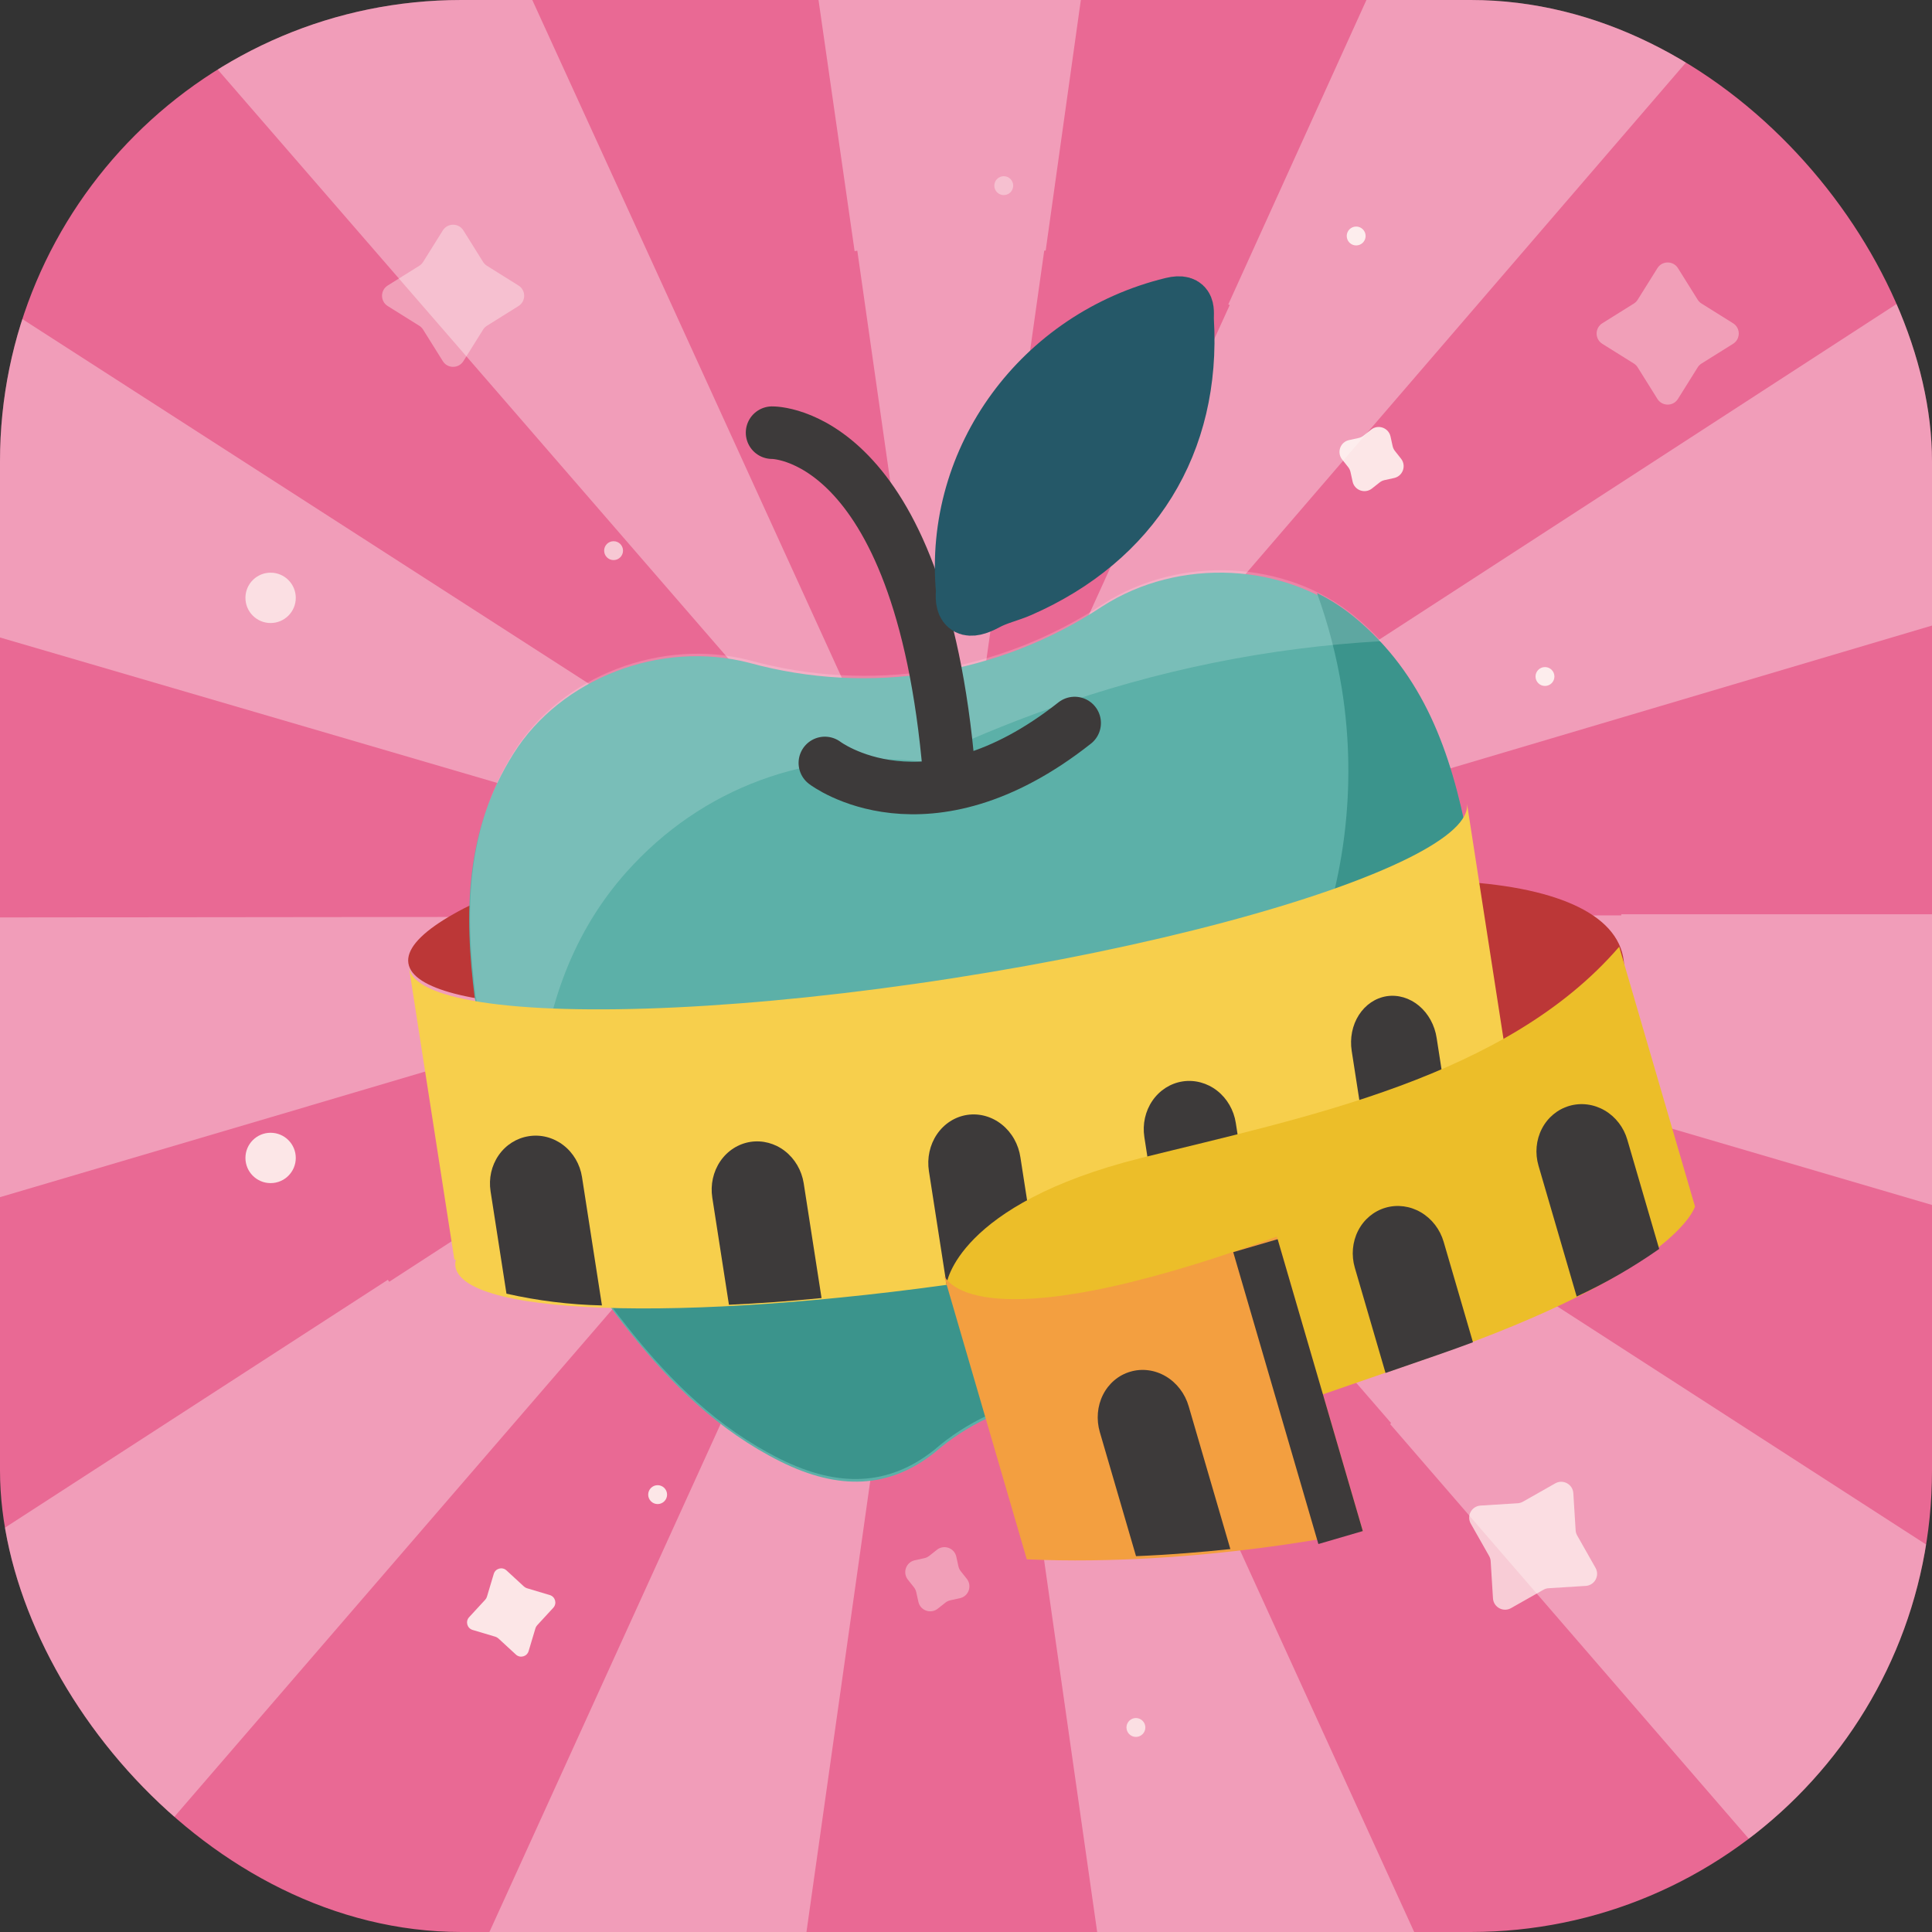
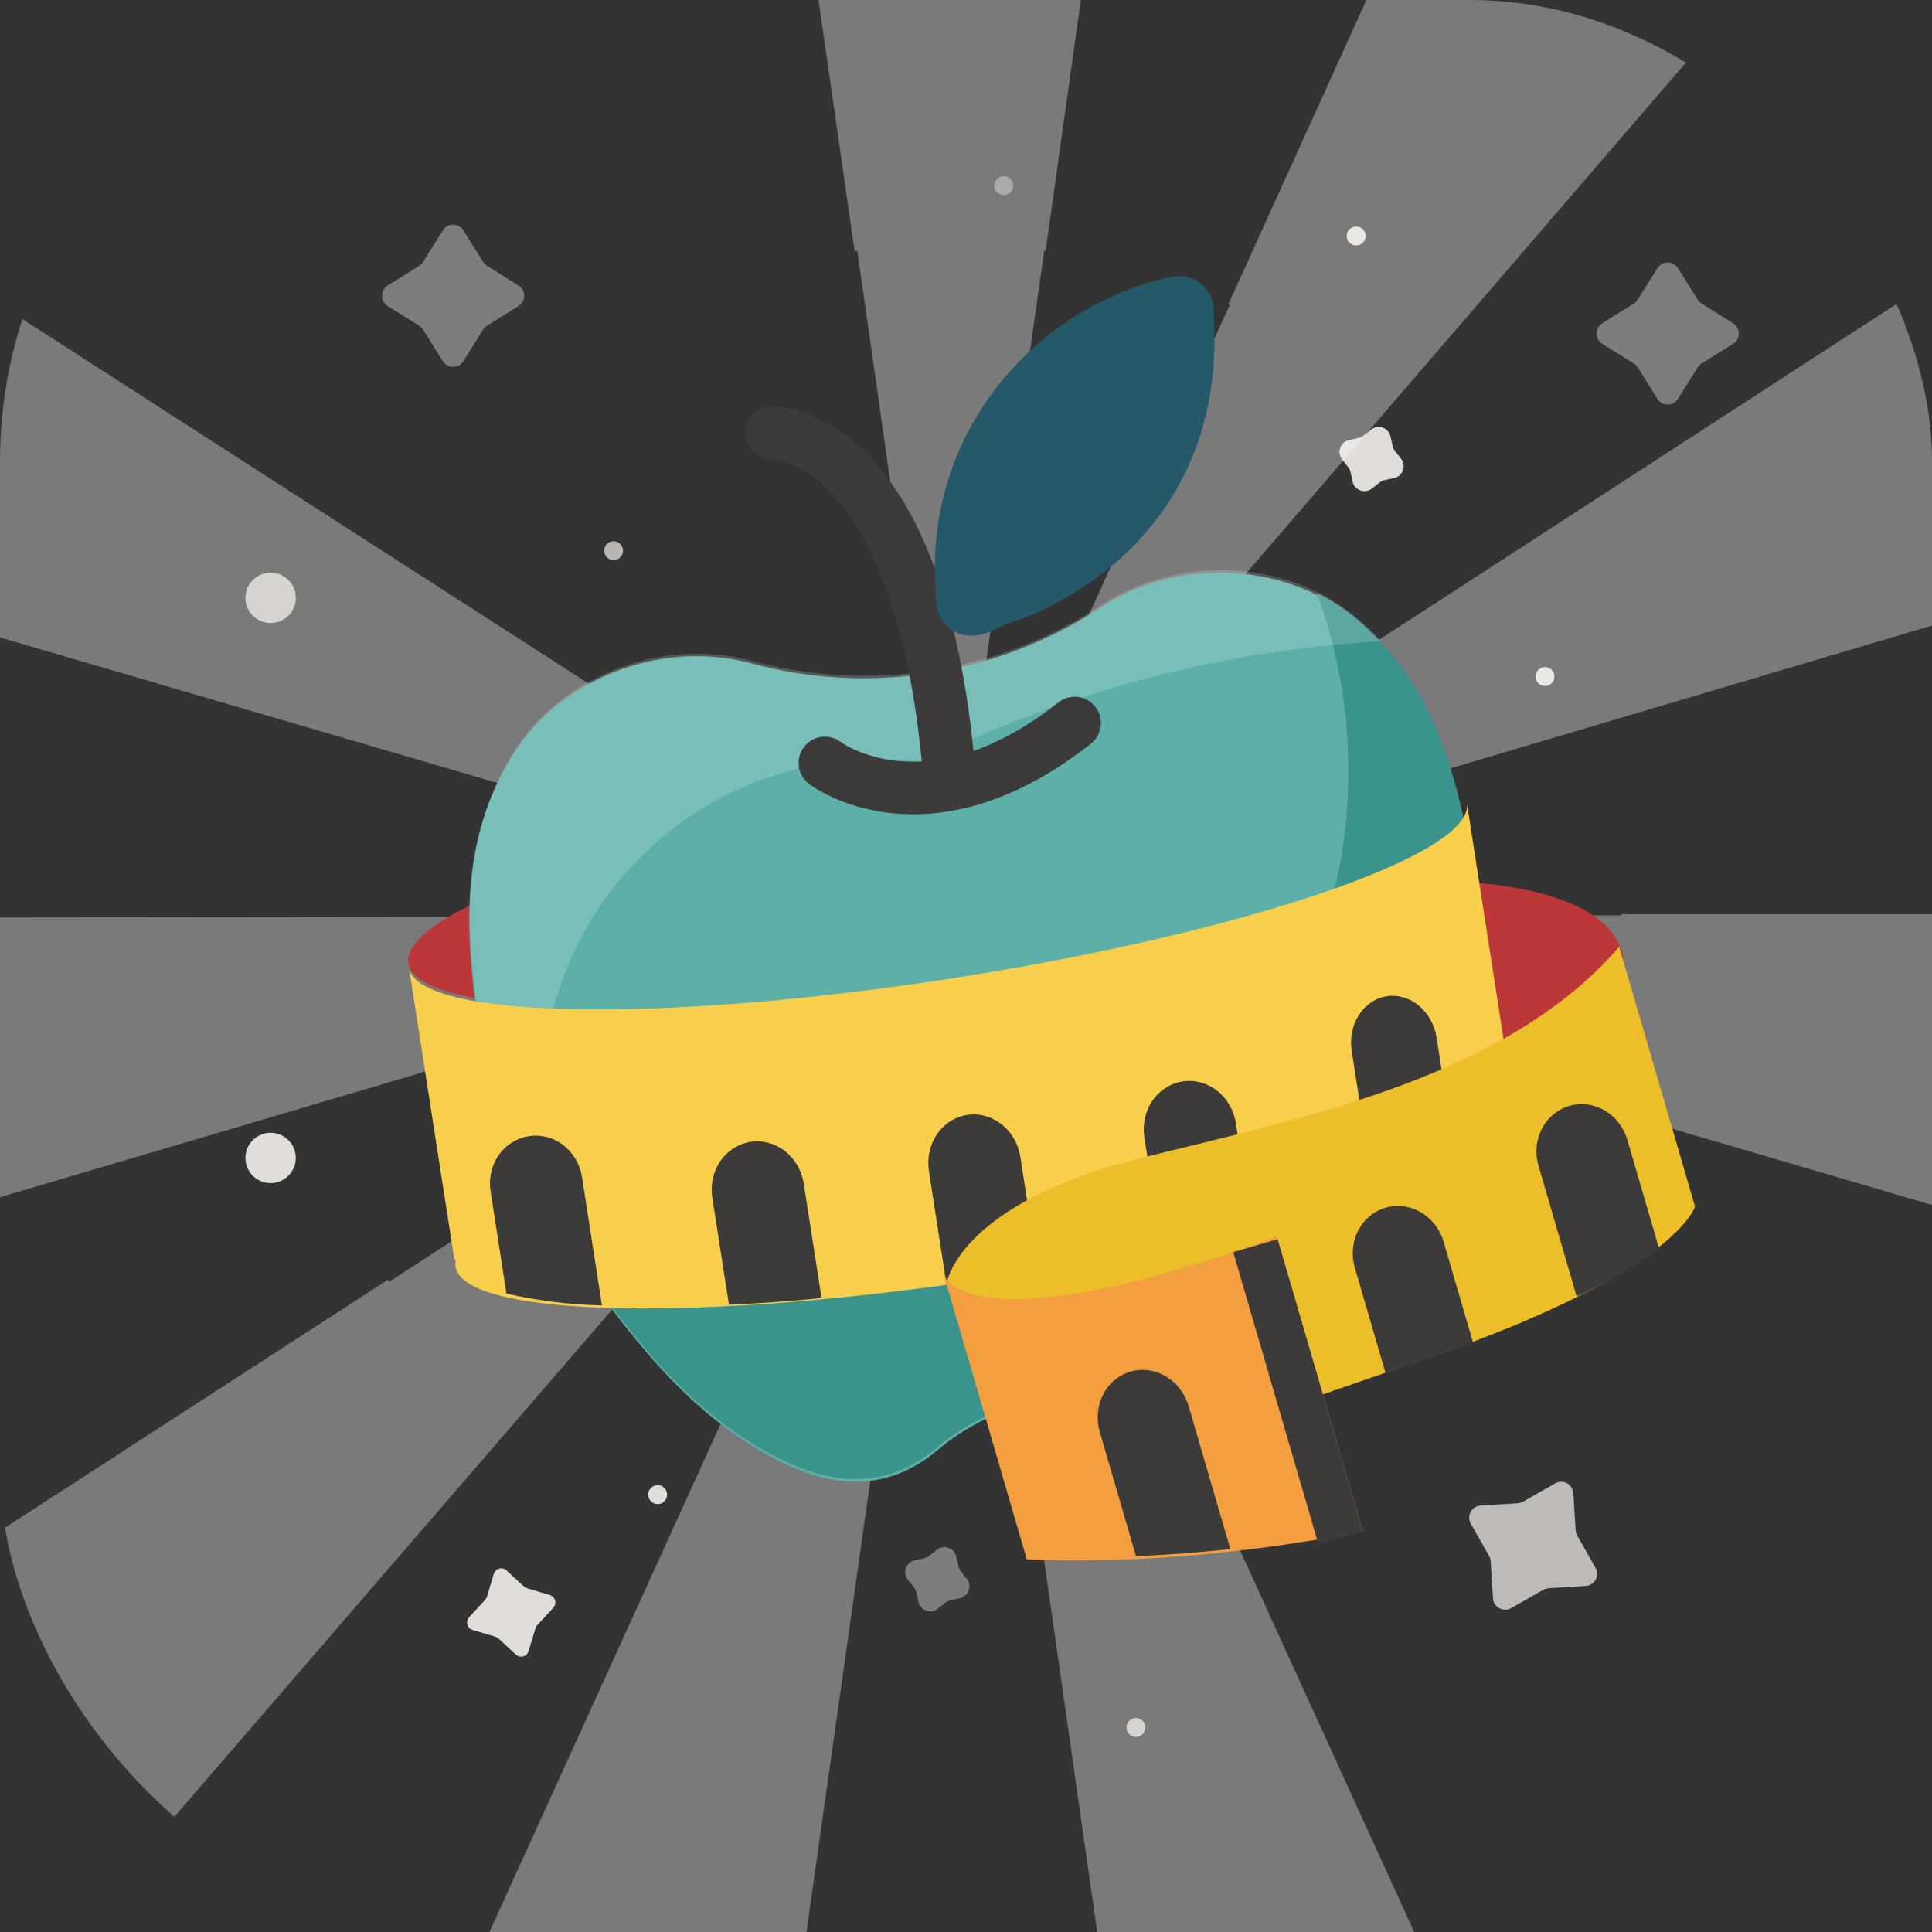
<svg xmlns="http://www.w3.org/2000/svg" width="307" height="307" viewBox="0 0 307 307" fill="none">
  <rect x="0" y="0" width="307" height="307" fill="#333333" stroke="none" />
  <g clip-path="url(#clip0_6481_31353)">
-     <rect width="307" height="307" rx="73.313" fill="#E96994" />
    <path d="M266.633 42.612C265.879 41.406 264.121 41.406 263.367 42.612L260.235 47.623C260.08 47.87 259.871 48.08 259.623 48.235L254.612 51.367C253.406 52.121 253.406 53.879 254.612 54.633L259.623 57.765C259.871 57.92 260.08 58.13 260.235 58.377L263.367 63.388C264.121 64.594 265.879 64.594 266.633 63.388L269.765 58.377C269.92 58.13 270.129 57.92 270.377 57.765L275.388 54.633C276.594 53.879 276.594 52.121 275.388 51.367L270.377 48.235C270.129 48.08 269.92 47.87 269.765 47.623L266.633 42.612Z" fill="#FFFBF6" fill-opacity="0.37" />
    <path d="M151.33 145.57V145.58H151.36L151.33 145.57Z" fill="white" fill-opacity="0.35" />
    <path d="M151.24 145.571L151.32 145.581L151.26 145.551L151.24 145.571Z" fill="white" fill-opacity="0.35" />
    <path d="M151.15 145.51L151.09 145.58H151.23L151.15 145.51Z" fill="white" fill-opacity="0.35" />
-     <path d="M151.03 145.5L151.05 145.48H151.02L151.03 145.5Z" fill="white" fill-opacity="0.35" />
    <path d="M151.01 145.32V145.33L151.03 145.35L151.01 145.32Z" fill="white" fill-opacity="0.35" />
    <path d="M151.299 145.49L151.289 145.51L151.309 145.53L151.299 145.49Z" fill="white" fill-opacity="0.35" />
    <path d="M150.98 145.53L150.97 145.46L150.6 145.35L150.93 145.56L150.98 145.53Z" fill="white" fill-opacity="0.35" />
    <path d="M150.99 145.471L150.98 145.531L151.03 145.501L150.99 145.471Z" fill="white" fill-opacity="0.35" />
    <path d="M151.28 145.471L151.23 145.481L151.26 145.501L151.28 145.471Z" fill="white" fill-opacity="0.35" />
    <path d="M151.241 145.539L151.221 145.529L151.231 145.559L151.241 145.539Z" fill="white" fill-opacity="0.35" />
    <path d="M120.471 -66.751L135.801 39.909L136.231 39.839L151.151 144.369L165.931 39.819H166.161L180.881 -65.081C160.906 -68.3 140.593 -68.861 120.471 -66.751Z" fill="white" fill-opacity="0.35" />
    <path d="M289.78 -15.48C274.26 -28.398 257.089 -39.193 238.72 -47.58L195.18 48.37L195.41 48.47L151.41 145.24L289.78 -15.48Z" fill="white" fill-opacity="0.35" />
    <path d="M48.99 115.619L150.33 145.289H149.93L150.93 145.579H151L151.06 145.509L151.14 145.569H151L151.07 145.619H151.12L151.53 145.799L151.2 145.589L253.14 175.429L253.08 175.649L366.4 208.899C370.011 192.647 371.829 176.048 371.82 159.399C371.82 154.659 371.65 149.949 371.37 145.279H257.63V145.459L151.42 145.619V145.529L151.89 145.389L151.51 145.639L152.45 145.359H151.99L358.99 83.989C352.14 64.528 342.67 46.092 330.84 29.189L151.84 145.309H151.47L151.62 145.129L151.35 145.309L151.45 144.739L151.25 145.169V145.309L151.13 145.399L151.08 145.309H151V145.159L150.83 144.799L150.9 145.269L150.69 145.129L150.8 145.259H150.45L-38.15 23.859C-51.182 41.342 -61.623 60.614 -69.15 81.079L48.99 115.619ZM151.09 145.579V145.619L150.76 145.409L151.09 145.579Z" fill="white" fill-opacity="0.35" />
-     <path d="M81.331 64.951L150.88 145.211L106.77 48.551L60.77 -52.109C41.346 -44.412 23.077 -34.072 6.48 -21.379L81.331 64.951Z" fill="white" fill-opacity="0.35" />
-     <path d="M240.74 203.26L240.68 203.36L151.58 145.99L221.06 226.14L220.89 226.28L303.55 321.85C319.298 306.432 332.728 288.812 343.42 269.54L240.74 203.26Z" fill="white" fill-opacity="0.35" />
    <path d="M151.299 145.799L151.279 145.789L151.289 145.809L151.299 145.799Z" fill="white" fill-opacity="0.35" />
    <path d="M151.04 145.6L151.03 145.63L150.99 145.6L151 145.68L151.01 145.67V145.68L151.08 145.66L151.04 145.64L151.07 145.61H151.09L151.08 145.59L151.09 145.58H150.99L151.04 145.6Z" fill="white" fill-opacity="0.35" />
    <path d="M150.959 145.7L150.969 145.59L150.949 145.58L150.529 145.82L150.959 145.7Z" fill="white" fill-opacity="0.35" />
    <path d="M150.711 146.02L61.841 203.68L61.631 203.36L-50.779 276.14C-38.96 295.858 -24.23 313.679 -7.089 329L94.911 210.83L150.711 146.02Z" fill="white" fill-opacity="0.35" />
    <path d="M49.05 175.749L150.91 145.619L-82.58 145.869C-82.85 150.359 -83 154.869 -83 159.439C-83.009 177.433 -80.884 195.365 -76.67 212.859L49.04 175.759L49.05 175.749Z" fill="white" fill-opacity="0.35" />
    <path d="M150.861 146.381L50.641 366.621C71.717 376.154 94.131 382.397 117.101 385.131L150.861 146.381Z" fill="white" fill-opacity="0.35" />
    <path d="M151.319 145.631L151.289 145.651L151.309 145.671L151.319 145.631Z" fill="white" fill-opacity="0.35" />
    <path d="M151.42 146.359L185.21 383.139C207.598 379.079 229.246 371.662 249.42 361.139L151.42 146.359Z" fill="white" fill-opacity="0.35" />
    <path d="M151.039 145.98L151.159 146.78L151.269 146.01L151.149 145.75L151.039 145.98Z" fill="white" fill-opacity="0.35" />
    <path d="M151.28 145.66H151.26L151.28 145.67V145.66Z" fill="white" fill-opacity="0.35" />
    <path d="M80.478 249.539C79.808 248.922 78.722 249.22 78.461 250.093L77.377 253.717C77.323 253.896 77.229 254.061 77.103 254.198L74.54 256.981C73.923 257.651 74.221 258.736 75.094 258.998L78.718 260.082C78.897 260.136 79.062 260.23 79.199 260.356L81.982 262.919C82.652 263.536 83.737 263.238 83.999 262.365L85.083 258.741C85.137 258.562 85.231 258.397 85.357 258.26L87.92 255.477C88.537 254.807 88.239 253.722 87.366 253.46L83.742 252.376C83.563 252.322 83.398 252.228 83.26 252.102L80.478 249.539Z" fill="#FFFBF6" fill-opacity="0.85" />
    <path d="M73.633 36.612C72.879 35.406 71.121 35.406 70.367 36.612L67.235 41.623C67.08 41.87 66.871 42.08 66.623 42.235L61.612 45.367C60.406 46.121 60.406 47.879 61.612 48.633L66.623 51.765C66.871 51.92 67.08 52.13 67.235 52.377L70.367 57.388C71.121 58.594 72.879 58.594 73.633 57.388L76.765 52.377C76.92 52.13 77.129 51.92 77.377 51.765L82.388 48.633C83.594 47.879 83.594 46.121 82.388 45.367L77.377 42.235C77.129 42.08 76.92 41.87 76.765 41.623L73.633 36.612Z" fill="#FFFBF6" fill-opacity="0.37" />
    <path d="M250.005 237.266C249.916 235.846 248.371 235.009 247.133 235.71L241.993 238.624C241.739 238.768 241.455 238.853 241.163 238.871L235.266 239.239C233.845 239.327 233.008 240.873 233.71 242.111L236.624 247.251C236.768 247.505 236.852 247.789 236.871 248.081L237.238 253.978C237.327 255.398 238.872 256.235 240.11 255.534L245.251 252.62C245.505 252.476 245.789 252.391 246.08 252.373L251.978 252.005C253.398 251.917 254.235 250.371 253.533 249.133L250.62 243.993C250.475 243.739 250.391 243.455 250.373 243.163L250.005 237.266Z" fill="#FFFBF6" fill-opacity="0.68" />
    <path d="M151.958 247.362C151.653 245.972 149.998 245.381 148.882 246.264L147.663 247.229C147.433 247.41 147.166 247.537 146.88 247.599L145.362 247.932C143.972 248.237 143.381 249.893 144.264 251.009L145.229 252.228C145.41 252.457 145.537 252.725 145.599 253.01L145.932 254.529C146.237 255.919 147.893 256.509 149.009 255.626L150.228 254.662C150.457 254.48 150.725 254.354 151.01 254.291L152.529 253.958C153.919 253.653 154.509 251.998 153.626 250.882L152.662 249.663C152.48 249.433 152.354 249.166 152.291 248.88L151.958 247.362Z" fill="#FFFBF6" fill-opacity="0.37" />
    <path d="M220.958 69.362C220.653 67.972 218.998 67.381 217.882 68.264L216.663 69.229C216.433 69.41 216.166 69.537 215.88 69.599L214.362 69.933C212.972 70.237 212.381 71.893 213.264 73.009L214.229 74.228C214.41 74.457 214.537 74.725 214.599 75.01L214.932 76.529C215.237 77.919 216.893 78.51 218.009 77.626L219.228 76.662C219.457 76.481 219.725 76.354 220.01 76.291L221.529 75.958C222.919 75.653 223.509 73.998 222.626 72.882L221.662 71.663C221.48 71.433 221.354 71.166 221.291 70.88L220.958 69.362Z" fill="#FFFBF6" fill-opacity="0.85" />
    <circle cx="4" cy="4" r="4" transform="matrix(-1 0 0 1 47 180)" fill="#FFFBF6" fill-opacity="0.85" />
    <circle cx="4" cy="4" r="4" transform="matrix(-1 0 0 1 47 91)" fill="#FFFBF6" fill-opacity="0.7" />
    <circle cx="4" cy="4" r="4" transform="matrix(-1 0 0 1 77 165)" fill="#FFFBF6" fill-opacity="0.37" />
    <circle cx="1.5" cy="1.5" r="1.5" transform="matrix(-1 0 0 1 247 106)" fill="#FFFBF6" fill-opacity="0.85" />
    <circle cx="1.5" cy="1.5" r="1.5" transform="matrix(-1 0 0 1 257 152)" fill="#FFFBF6" fill-opacity="0.37" />
    <circle cx="1.5" cy="1.5" r="1.5" transform="matrix(-1 0 0 1 182 273)" fill="#FFFBF6" fill-opacity="0.7" />
    <circle cx="1.5" cy="1.5" r="1.5" transform="matrix(-1 0 0 1 217 36)" fill="#FFFBF6" fill-opacity="0.85" />
    <circle cx="1.5" cy="1.5" r="1.5" transform="matrix(-1 0 0 1 161 28)" fill="#FFFBF6" fill-opacity="0.37" />
    <circle cx="1.5" cy="1.5" r="1.5" transform="matrix(-1 0 0 1 106 236)" fill="#FFFBF6" fill-opacity="0.85" />
    <circle cx="1.5" cy="1.5" r="1.5" transform="matrix(-1 0 0 1 99 86)" fill="#FFFBF6" fill-opacity="0.65" />
    <path d="M181.701 201.836C227.908 188.354 261.948 165.714 257.733 151.268C253.518 136.822 212.644 136.041 166.437 149.523C120.231 163.004 86.19 185.644 90.405 200.09C94.62 214.536 135.495 215.318 181.701 201.836Z" fill="#BC3737" />
    <path d="M149.74 155.288C195.309 148.208 231.203 135.731 229.911 127.42C228.62 119.108 190.632 118.11 145.064 125.19C99.495 132.27 63.602 144.747 64.893 153.059C66.184 161.37 104.172 162.368 149.74 155.288Z" fill="#BC3737" />
    <path d="M215.215 98.378C204.337 89.369 187.358 88.484 175.118 96.38C166.956 101.777 157.735 105.369 148.072 106.913C138.409 108.457 128.528 107.919 119.091 105.334C104.987 101.648 89.129 107.781 81.614 119.729C73.871 131.99 73.73 145.125 75.452 158.655C79.218 178.1 87.692 196.327 100.131 211.741C106.688 219.929 114.118 227.287 123.966 232.218C133.306 236.879 141.306 236.545 148.519 230.811C153.631 226.367 159.886 223.444 166.575 222.375C173.264 221.306 180.119 222.134 186.361 224.763C194.984 227.928 202.702 225.751 210.117 218.45C217.938 210.694 222.71 201.337 226.395 191.562C233.381 173.034 235.735 153.08 233.251 133.436C230.621 120.051 226.381 107.617 215.215 98.378Z" fill="#5CB0A8" />
    <path d="M215.16 98.02C213.348 96.535 211.372 95.263 209.269 94.23C211.067 99.181 212.393 104.29 213.231 109.49C215.726 125.175 213.656 141.247 207.265 155.787C200.875 170.327 190.435 182.721 177.192 191.489C163.949 200.256 148.463 205.028 132.582 205.233C116.701 205.438 101.097 201.069 87.632 192.646C91.198 199.238 95.36 205.49 100.067 211.322C106.625 219.523 114.055 226.88 123.902 231.8C133.241 236.46 141.242 236.126 148.454 230.392C153.571 225.956 159.826 223.038 166.513 221.97C173.2 220.901 180.053 221.723 186.297 224.345C194.919 227.509 202.637 225.332 210.053 218.031C217.876 210.288 222.645 200.918 226.33 191.143C233.319 172.62 235.673 152.67 233.188 133.029C230.556 119.633 226.318 107.21 215.16 98.02Z" fill="#3B948C" />
    <path d="M215.344 97.99C204.466 88.982 187.487 88.096 175.247 95.992C167.085 101.39 157.864 104.981 148.201 106.525C138.538 108.069 128.657 107.531 119.22 104.946C105.128 101.259 89.271 107.392 81.742 119.342C74.012 131.601 73.859 144.737 75.581 158.267C76.998 165.512 79.06 172.615 81.742 179.493C82.944 176.996 84.273 174.562 85.723 172.2C86.932 159.926 91.005 148.163 99.508 138.612C111.563 125.071 128.574 118.992 146.555 121.026C153.142 117.841 159.9 115.021 166.799 112.581C183.753 106.503 201.495 102.9 219.477 101.885C218.188 100.496 216.807 99.195 215.344 97.99Z" fill="white" fill-opacity="0.18" />
    <path d="M122.684 68.752C122.684 68.752 146.203 68.278 150.816 122.733" stroke="#3D3A3A" stroke-width="8.349" stroke-linecap="round" stroke-linejoin="round" />
    <path d="M152.902 93.9C150.956 72.667 165.294 53.325 186.188 48.236C189.253 47.495 188.641 49.493 188.721 50.94C189.87 70.488 180.277 85.976 162.226 93.895C160.45 94.669 158.49 95.083 156.803 96.02C153.914 97.551 152.606 97.005 152.902 93.9Z" fill="#255868" stroke="#255868" stroke-width="8.349" stroke-linecap="round" stroke-linejoin="round" />
    <path d="M131.072 121.234C131.072 121.234 147.145 133.54 170.767 114.89" stroke="#3D3A3A" stroke-width="8.349" stroke-linecap="round" stroke-linejoin="round" />
    <path d="M233.097 127.621C233.496 130.193 230.12 133.197 223.869 136.324C210.292 143.116 183.126 150.511 151.342 155.449C119.558 160.388 91.211 161.594 76.255 159.211C69.453 158.124 65.384 156.301 64.992 153.775L72.201 200.178L72.439 200.141C72.349 200.503 72.325 200.88 72.368 201.253C73.64 209.439 112.289 210.165 158.711 202.952C205.133 195.74 241.734 183.286 240.468 175.136C240.397 174.765 240.256 174.413 240.052 174.098L240.3 174.06L233.097 127.621Z" fill="#F7CF4C" />
    <path d="M84.01 180.547C82.089 180.845 80.372 181.934 79.236 183.573C78.099 185.213 77.637 187.269 77.951 189.289L80.48 205.568C85.477 206.695 90.556 207.321 95.651 207.436L92.481 187.031C92.325 186.027 91.982 185.062 91.471 184.192C90.96 183.322 90.292 182.563 89.504 181.961C88.717 181.358 87.826 180.923 86.883 180.68C85.941 180.438 84.964 180.392 84.01 180.547Z" fill="#3D3A3A" />
    <path d="M119.255 181.447C117.327 181.746 115.604 182.848 114.466 184.51C113.328 186.173 112.867 188.259 113.186 190.31L115.83 207.329C120.486 207.119 125.42 206.78 130.546 206.265L127.708 188.005C127.38 185.966 126.306 184.132 124.723 182.904C123.139 181.675 121.174 181.152 119.255 181.447Z" fill="#3D3A3A" />
    <path d="M153.665 177.163C151.737 177.463 150.015 178.572 148.879 180.247C147.743 181.922 147.285 184.026 147.607 186.095L150.413 204.155C153.184 203.724 156.036 203.368 158.852 202.93C160.905 202.611 162.936 202.296 164.955 201.982L162.149 183.922C162 182.89 161.661 181.895 161.152 180.995C160.644 180.096 159.976 179.309 159.187 178.681C158.398 178.052 157.504 177.595 156.556 177.334C155.608 177.074 154.626 177.016 153.665 177.163Z" fill="#3D3A3A" />
    <path d="M187.913 171.842C185.985 172.142 184.262 173.243 183.124 174.903C181.985 176.563 181.524 178.646 181.842 180.695L184.513 197.88C189.538 196.794 194.348 195.656 198.857 194.431L196.372 178.437C196.054 176.391 194.985 174.547 193.399 173.311C191.813 172.074 189.84 171.546 187.913 171.842Z" fill="#3D3A3A" />
    <path d="M220.358 158.299C218.566 158.581 216.973 159.654 215.928 161.285C214.884 162.915 214.475 164.968 214.789 166.994L218.117 188.408C222.556 186.847 226.874 184.916 231.037 182.631L228.287 164.933C228.135 163.929 227.81 162.96 227.329 162.083C226.848 161.206 226.222 160.437 225.486 159.821C224.749 159.205 223.918 158.754 223.038 158.492C222.158 158.231 221.247 158.165 220.358 158.299Z" fill="#3D3A3A" />
    <path d="M257.296 150.44L269.338 191.711C269.338 191.711 266.67 201.985 227.394 215.625C188.118 229.264 180.288 231.536 180.006 234.149C179.724 236.762 150.4 204.053 150.4 204.053C150.4 204.053 151.953 191.361 181.341 184.002C207.408 177.523 239.4 171.208 257.296 150.44Z" fill="#ECBE29" />
    <path d="M149.961 202.546C149.961 202.546 153.455 214.52 202.9 196.493L216.554 243.291C216.554 243.291 190.599 249.008 163.16 247.783L149.961 202.546Z" fill="#F39F40" />
    <path d="M249.364 175.729C247.491 176.276 245.923 177.583 245.005 179.365C244.087 181.146 243.895 183.254 244.471 185.227L250.538 206.021C255.115 203.898 259.501 201.369 263.649 198.46L258.593 181.131C258.312 180.152 257.85 179.235 257.233 178.433C256.617 177.631 255.858 176.96 255 176.458C254.143 175.956 253.204 175.633 252.236 175.508C251.269 175.383 250.293 175.458 249.364 175.729Z" fill="#3D3A3A" />
    <path d="M220.161 191.91C218.29 192.457 216.724 193.768 215.81 195.557C214.895 197.345 214.707 199.464 215.285 201.447L220.164 218.168L228.517 215.28C230.461 214.613 232.286 213.942 234.057 213.288L229.401 197.329C228.822 195.346 227.524 193.661 225.791 192.644C224.058 191.628 222.033 191.364 220.161 191.91Z" fill="#3D3A3A" />
    <path d="M179.59 217.972C177.726 218.519 176.172 219.837 175.267 221.635C174.363 223.434 174.183 225.567 174.766 227.566L180.517 247.277C185.85 247.06 190.935 246.638 195.506 246.151L188.888 223.471C188.6 222.472 188.13 221.537 187.505 220.719C186.881 219.901 186.114 219.216 185.249 218.705C184.384 218.194 183.439 217.865 182.467 217.74C181.496 217.614 180.518 217.693 179.59 217.972Z" fill="#3D3A3A" />
    <path d="M203.021 196.911L195.963 198.971L209.495 245.351L216.553 243.291L203.021 196.911Z" fill="#3D3A3A" />
  </g>
  <defs>
    <clipPath id="clip0_6481_31353">
      <rect width="307" height="307" rx="73.313" fill="white" />
    </clipPath>
  </defs>
</svg>